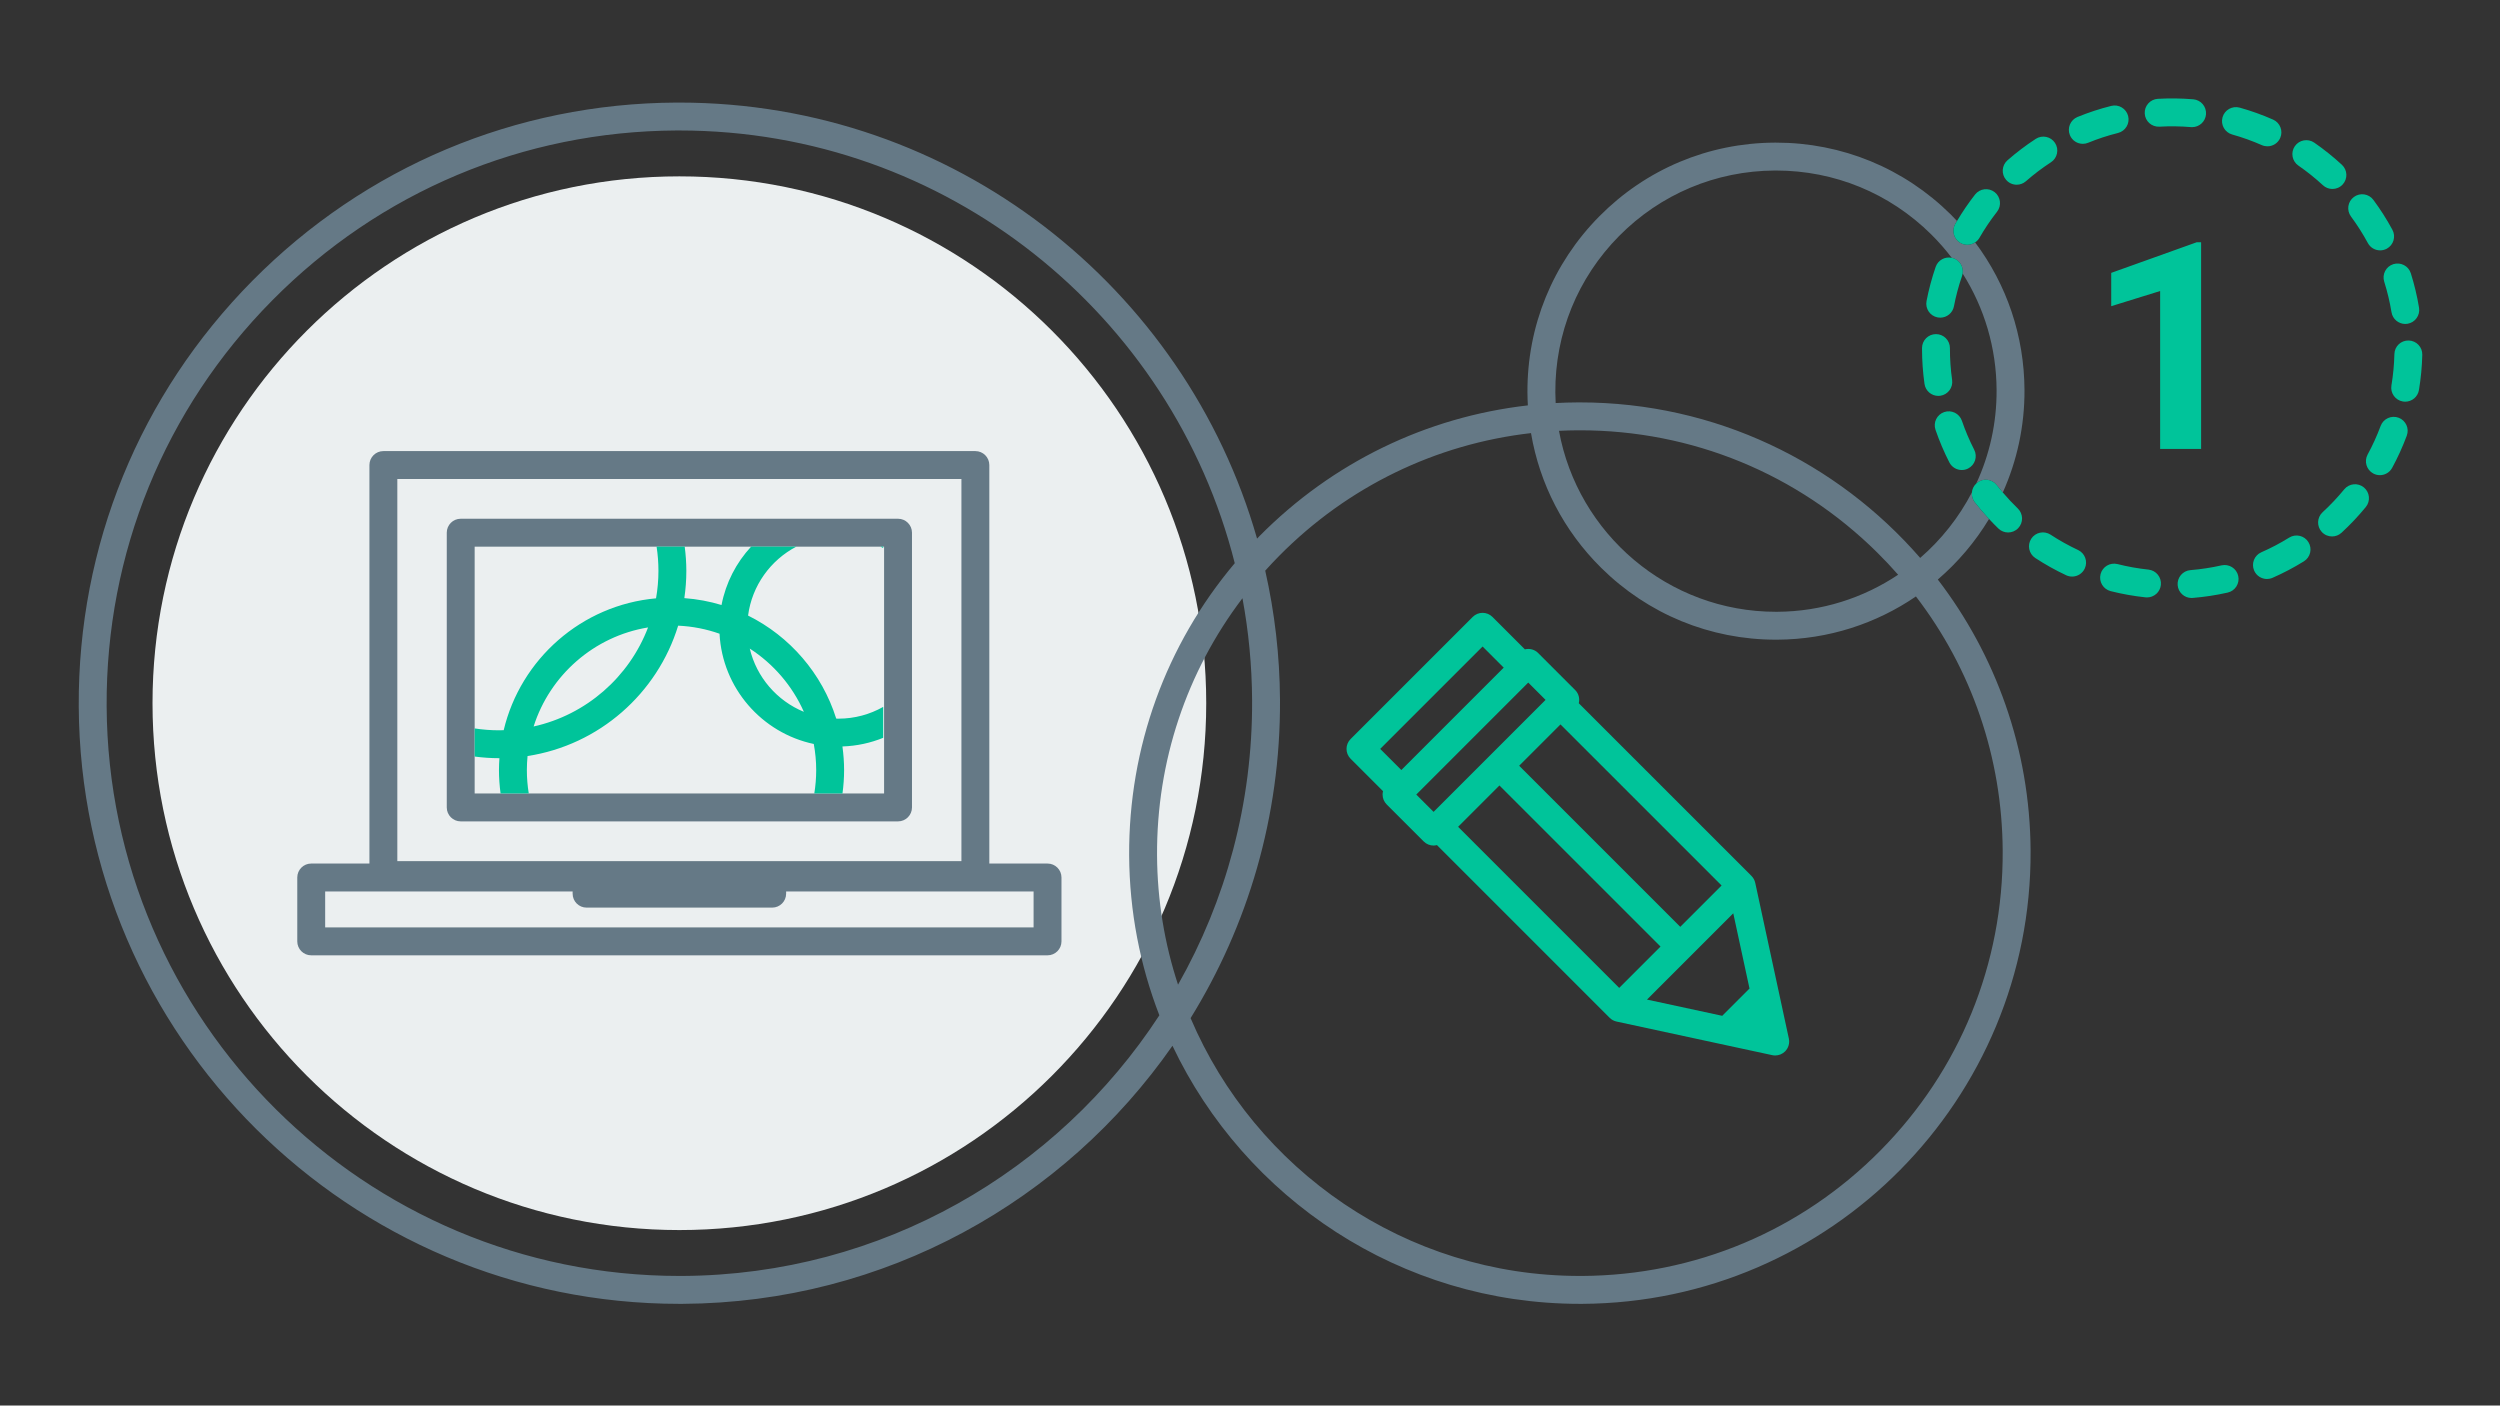
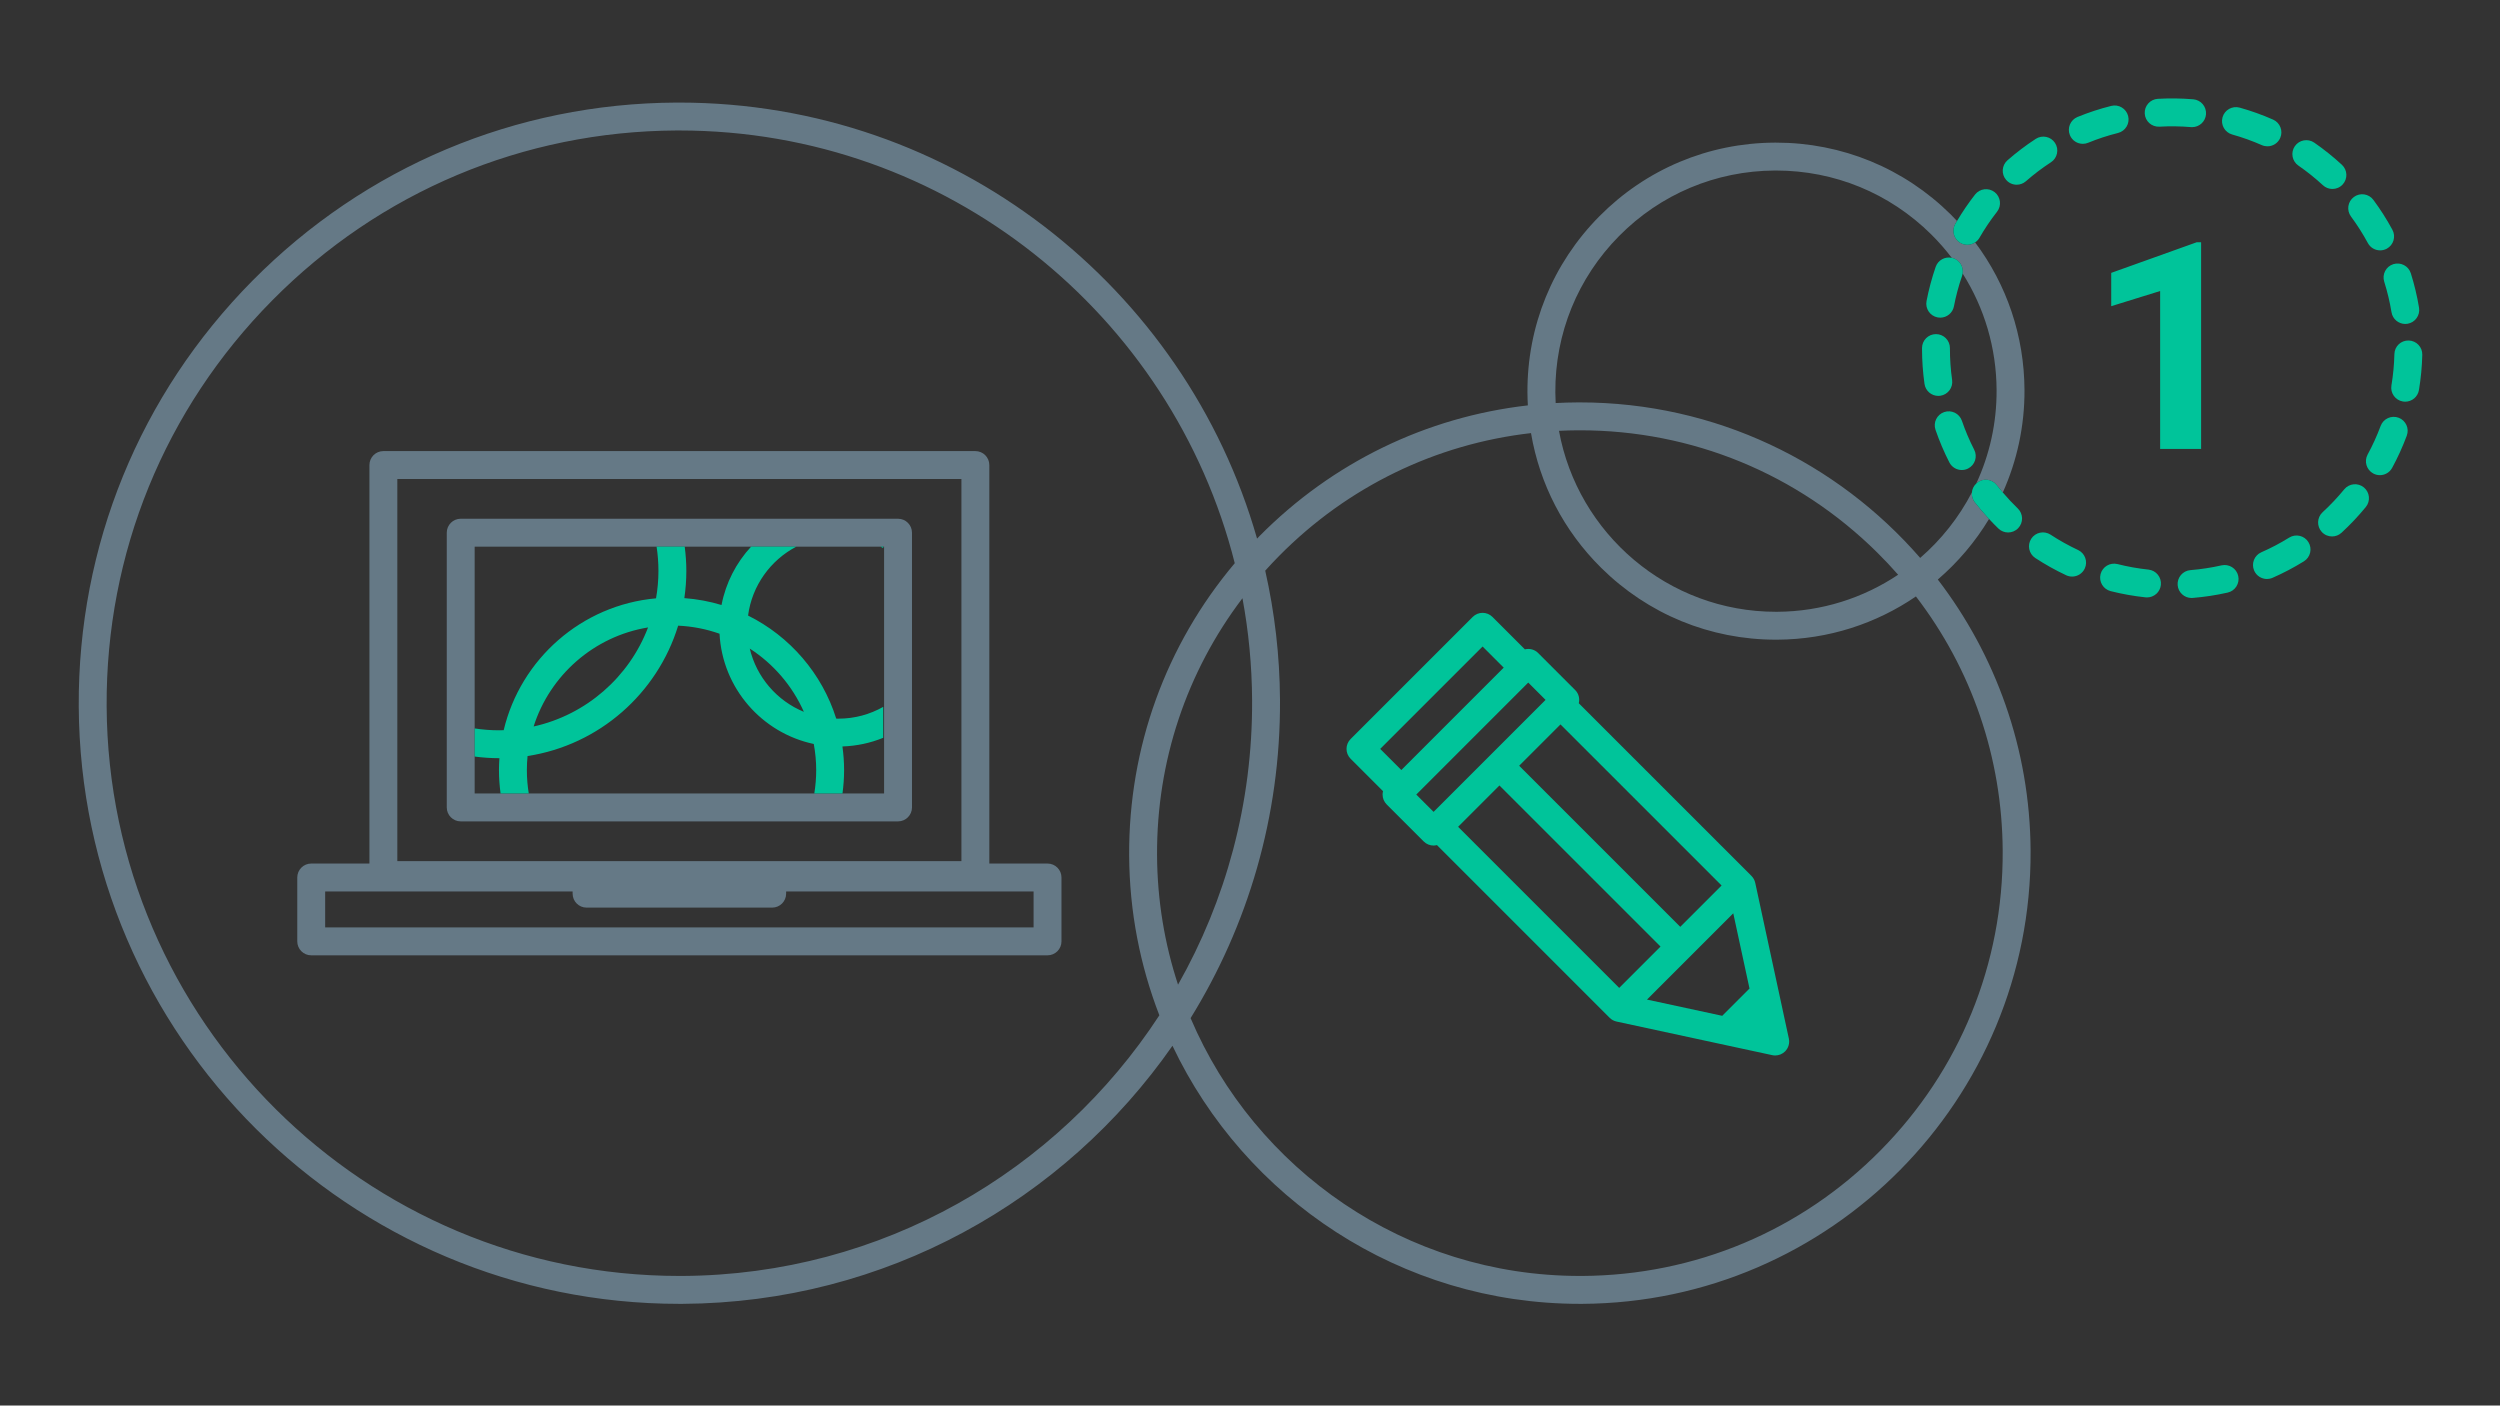
<svg xmlns="http://www.w3.org/2000/svg" width="635px" height="357px" viewBox="0 0 635 357" version="1.1">
  <rect x="0" y="0" width="635" height="357" fill="#333333" stroke="none" />
  <title>Illustration/Share Write_v1</title>
  <g id="Illustration/Share-Write" stroke="none" stroke-width="1" fill="none" fill-rule="evenodd">
-     <path d="M306.382,178.615 C306.382,252.522 246.468,312.436 172.561,312.436 C98.653,312.436 38.739,252.522 38.739,178.615 C38.739,104.708 98.653,44.794 172.561,44.794 C246.468,44.794 306.382,104.708 306.382,178.615" id="Fill-1" fill="#EBEFF0" fill-rule="nonzero" />
    <path d="M508.684,216.124 C508.834,244.811 497.806,271.839 477.629,292.23 C457.453,312.623 430.541,323.937 401.856,324.09 C401.661,324.09 401.473,324.09 401.278,324.09 C356.971,324.087 318.784,297.082 302.411,258.607 C316.938,235.11 325.276,207.411 325.12,177.809 C325.06,166.522 323.759,155.53 321.367,144.948 C322.526,143.66 323.718,142.394 324.945,141.154 C342.318,123.597 364.684,112.777 388.876,110.009 C391.062,122.933 397.194,134.825 406.695,144.226 C418.6,156.005 434.352,162.479 451.086,162.479 C451.201,162.479 451.315,162.479 451.429,162.478 C464.483,162.41 476.604,158.362 486.645,151.495 C500.816,169.968 508.557,192.438 508.684,216.124 M318.034,177.846 C318.172,204.088 311.316,228.766 299.22,250.11 C295.823,239.761 293.952,228.724 293.891,217.261 C293.765,193.384 301.39,170.661 315.583,151.952 C317.145,160.353 317.987,169.006 318.034,177.846 M173.331,324.09 C173.067,324.09 172.813,324.09 172.549,324.09 C92.696,324.084 27.512,259.335 27.086,179.386 C26.883,140.528 41.822,103.917 69.152,76.296 C96.483,48.674 132.934,33.349 171.791,33.141 C172.056,33.141 172.31,33.141 172.574,33.141 C240.444,33.141 297.707,79.925 313.628,143.053 C296.126,163.818 286.66,189.843 286.805,217.298 C286.881,231.6 289.597,245.28 294.476,257.888 C268.64,297.488 224.048,323.819 173.331,324.09 M400.719,109.297 C400.915,109.296 401.108,109.296 401.304,109.296 C429.771,109.296 456.574,120.311 476.826,140.351 C478.668,142.174 480.434,144.054 482.127,145.983 C473.316,151.867 462.756,155.332 451.392,155.393 C451.29,155.393 451.193,155.394 451.091,155.394 C423.664,155.391 400.746,135.557 395.981,109.43 C397.555,109.353 399.134,109.305 400.719,109.297 M505.218,131.814 C503.948,130.449 502.728,129.033 501.584,127.565 C501.01,126.829 500.783,125.938 500.859,125.076 C497.564,131.424 493.092,137.064 487.728,141.709 C466.713,117.516 435.741,102.209 401.297,102.209 C401.093,102.209 400.886,102.21 400.682,102.211 C398.827,102.221 396.979,102.276 395.139,102.373 C395.091,101.471 395.061,100.563 395.056,99.65 C394.977,84.682 400.731,70.578 411.26,59.937 C421.788,49.297 435.829,43.394 450.798,43.314 C450.901,43.314 451.002,43.313 451.105,43.313 C465.958,43.313 479.943,49.062 490.511,59.519 C492.412,61.399 494.155,63.397 495.747,65.488 C495.889,65.518 496.031,65.539 496.171,65.588 C497.814,66.156 498.765,67.812 498.509,69.472 C504.063,78.247 507.078,88.414 507.134,99.057 C507.179,107.534 505.319,115.583 501.973,122.811 C502.05,122.739 502.117,122.659 502.202,122.593 C503.746,121.39 505.973,121.667 507.174,123.21 C507.671,123.848 508.188,124.473 508.714,125.09 C512.286,117.125 514.269,108.302 514.22,99.02 C514.148,85.329 509.749,72.327 501.682,61.572 C501.096,61.966 500.408,62.182 499.704,62.182 C499.104,62.182 498.495,62.029 497.938,61.708 C496.243,60.73 495.661,58.563 496.637,56.868 C496.781,56.619 496.934,56.375 497.081,56.128 C496.56,55.574 496.039,55.019 495.495,54.48 C483.59,42.701 467.839,36.228 451.106,36.228 C450.992,36.228 450.875,36.228 450.761,36.228 C433.9,36.317 418.082,42.968 406.222,54.953 C394.363,66.939 387.88,82.826 387.97,99.687 C387.976,100.786 388.013,101.879 388.074,102.968 C362.279,105.915 338.431,117.45 319.908,136.17 C319.7,136.38 319.499,136.595 319.293,136.807 C301.06,72.895 242.13,26.055 172.575,26.055 C172.303,26.055 172.026,26.055 171.754,26.055 C131.004,26.272 92.777,42.344 64.115,71.311 C35.453,100.278 19.787,138.673 20,179.423 C20.446,263.271 88.798,331.177 172.548,331.177 C172.82,331.177 173.097,331.177 173.369,331.177 C224.884,330.901 270.376,304.99 297.805,265.627 C316.195,304.364 355.693,331.177 401.278,331.177 C401.482,331.177 401.689,331.177 401.893,331.177 C465.019,330.841 516.103,279.213 515.771,216.087 C515.632,190.191 506.858,166.326 492.205,147.202 C497.315,142.805 501.724,137.617 505.218,131.814" id="Fill-3" fill="#657986" fill-rule="nonzero" />
    <path d="M247.744,114.579 C249.702,114.579 251.287,116.165 251.287,118.122 L251.287,219.341 L266.074,219.341 C268.031,219.341 269.616,220.927 269.616,222.884 L269.616,239.109 C269.616,241.066 268.031,242.652 266.074,242.652 L79.049,242.652 C77.093,242.652 75.507,241.066 75.507,239.109 L75.507,222.884 C75.507,220.927 77.093,219.341 79.049,219.341 L93.835,219.341 L93.835,118.122 C93.835,116.165 95.421,114.579 97.377,114.579 Z M145.446,226.427 L82.593,226.427 L82.593,235.566 L262.531,235.566 L262.531,226.427 L199.677,226.427 L199.677,226.991 C199.677,228.948 198.09,230.534 196.133,230.534 L148.989,230.534 C147.032,230.534 145.446,228.948 145.446,226.991 L145.446,226.427 Z M244.202,121.665 L100.921,121.665 L100.921,218.727 L244.202,218.727 L244.202,121.665 Z M228.101,131.76 C230.058,131.76 231.644,133.346 231.644,135.303 L231.644,205.088 C231.644,207.045 230.058,208.631 228.101,208.631 L117.021,208.631 C115.064,208.631 113.478,207.045 113.478,205.088 L113.478,135.303 C113.478,133.346 115.064,131.76 117.021,131.76 Z M224.558,138.846 L120.564,138.846 L120.564,201.545 L224.558,201.545 L224.558,138.846 Z" id="Combined-Shape" fill="#657986" fill-rule="nonzero" />
    <path d="M521.978,36.309 C520.91,34.669 518.715,34.209 517.075,35.277 C514.57,36.91 512.157,38.738 509.904,40.71 C508.431,41.999 508.283,44.238 509.572,45.71 C510.272,46.51 511.253,46.919 512.239,46.919 C513.068,46.919 513.899,46.631 514.572,46.042 C516.575,44.289 518.719,42.664 520.946,41.212 C522.584,40.144 523.047,37.949 521.978,36.309 L521.978,36.309 Z M527.82,139.698 C525.419,138.574 523.073,137.264 520.846,135.806 C519.21,134.734 517.013,135.192 515.941,136.829 C514.869,138.465 515.327,140.662 516.963,141.734 C519.47,143.375 522.112,144.85 524.816,146.116 C525.301,146.343 525.812,146.451 526.316,146.451 C527.648,146.451 528.924,145.696 529.527,144.409 C530.357,142.637 529.592,140.528 527.82,139.698 L527.82,139.698 Z M508.714,125.09 C508.188,124.472 507.671,123.847 507.174,123.209 C505.973,121.666 503.746,121.389 502.202,122.592 C502.117,122.658 502.05,122.738 501.973,122.81 C501.316,123.424 500.935,124.23 500.859,125.075 C500.783,125.937 501.01,126.829 501.584,127.565 C502.728,129.032 503.948,130.449 505.218,131.813 C505.994,132.647 506.784,133.467 507.599,134.253 C508.288,134.916 509.174,135.247 510.06,135.247 C510.988,135.247 511.915,134.884 512.61,134.164 C513.968,132.756 513.929,130.513 512.521,129.154 C511.191,127.871 509.919,126.507 508.714,125.09 L508.714,125.09 Z M492.827,100.523 C494.764,100.248 496.113,98.455 495.839,96.518 C495.468,93.897 495.28,91.213 495.28,88.541 L495.28,88.408 C495.28,86.451 493.694,84.865 491.737,84.865 C489.78,84.865 488.194,86.451 488.194,88.408 L488.194,88.541 C488.194,91.544 488.405,94.562 488.822,97.51 C489.073,99.28 490.589,100.558 492.326,100.558 C492.492,100.558 492.659,100.546 492.827,100.523 L492.827,100.523 Z M540.549,29.476 C540.074,27.578 538.149,26.417 536.25,26.901 C533.343,27.629 530.463,28.574 527.692,29.707 C525.88,30.449 525.013,32.517 525.754,34.329 C526.316,35.701 527.639,36.531 529.035,36.531 C529.482,36.531 529.936,36.446 530.375,36.266 C532.835,35.259 535.392,34.421 537.973,33.775 C539.872,33.298 541.025,31.374 540.549,29.476 L540.549,29.476 Z M501.448,114.228 C500.234,111.858 499.182,109.382 498.321,106.871 C497.687,105.02 495.672,104.031 493.82,104.668 C491.968,105.303 490.983,107.319 491.618,109.169 C492.588,111.999 493.773,114.788 495.139,117.456 C495.766,118.682 497.008,119.386 498.296,119.386 C498.839,119.386 499.391,119.261 499.908,118.997 C501.65,118.105 502.339,115.97 501.448,114.228 L501.448,114.228 Z M444.217,251.238 L437.595,257.86 C437.545,257.91 437.51,257.969 437.464,258.021 L418.333,253.892 L440.249,231.975 L444.378,251.106 C444.326,251.153 444.267,251.188 444.217,251.238 L444.217,251.238 Z M370.36,210.008 L380.857,199.511 L421.773,240.428 L411.276,250.925 L370.36,210.008 Z M364.129,206.216 L359.73,201.818 L388.175,173.373 L392.574,177.772 L364.129,206.216 Z M350.572,190.219 L376.577,164.214 L381.944,169.582 L355.939,195.586 L350.572,190.219 Z M437.282,224.919 L426.785,235.416 L385.869,194.499 L396.365,184.003 L437.282,224.919 Z M445.831,224.245 C445.686,223.58 445.354,222.969 444.873,222.487 L401.011,178.626 C401.3,177.459 401.002,176.178 400.09,175.266 L390.681,165.857 C389.769,164.947 388.488,164.648 387.322,164.937 L379.082,156.698 C377.698,155.315 375.456,155.315 374.071,156.698 L343.055,187.713 C341.671,189.097 341.671,191.341 343.055,192.725 L351.293,200.964 C351.224,201.242 351.176,201.526 351.176,201.818 C351.176,202.757 351.549,203.659 352.214,204.324 L361.624,213.733 C362.316,214.424 363.222,214.77 364.129,214.77 C364.417,214.77 364.702,214.722 364.983,214.653 L408.844,258.515 C409.327,258.996 409.937,259.329 410.602,259.473 L450.157,268.011 C450.406,268.065 450.656,268.09 450.905,268.09 C451.834,268.09 452.739,267.724 453.411,267.053 C454.261,266.202 454.623,264.976 454.369,263.799 L445.831,224.245 Z M609.237,106.099 C607.403,105.421 605.363,106.353 604.682,108.188 C603.757,110.677 602.646,113.122 601.377,115.455 C600.443,117.175 601.08,119.327 602.798,120.261 C603.336,120.553 603.916,120.692 604.488,120.692 C605.745,120.692 606.961,120.022 607.604,118.84 C609.032,116.212 610.285,113.458 611.325,110.655 C612.006,108.82 611.071,106.781 609.237,106.099 L609.237,106.099 Z M611.806,86.487 C609.815,86.439 608.224,87.986 608.177,89.942 C608.112,92.612 607.858,95.289 607.422,97.903 C607.101,99.832 608.405,101.659 610.334,101.98 C610.532,102.013 610.728,102.029 610.921,102.029 C612.623,102.029 614.124,100.8 614.413,99.067 C614.903,96.128 615.188,93.117 615.261,90.116 C615.309,88.16 613.762,86.535 611.806,86.487 L611.806,86.487 Z M581.457,136.551 C579.196,137.955 576.816,139.207 574.382,140.274 C572.589,141.059 571.773,143.149 572.559,144.941 C573.141,146.271 574.442,147.063 575.806,147.063 C576.281,147.063 576.764,146.967 577.226,146.764 C579.967,145.563 582.648,144.153 585.194,142.573 C586.857,141.54 587.369,139.356 586.336,137.694 C585.304,136.031 583.118,135.518 581.457,136.551 L581.457,136.551 Z M564.269,143.603 C561.684,144.189 559.026,144.596 556.369,144.812 C554.418,144.97 552.965,146.68 553.124,148.63 C553.275,150.483 554.825,151.887 556.652,151.887 C556.749,151.887 556.845,151.883 556.943,151.874 C559.932,151.632 562.924,151.174 565.835,150.515 C567.744,150.082 568.94,148.185 568.508,146.276 C568.077,144.369 566.181,143.174 564.269,143.603 L564.269,143.603 Z M545.711,144.68 C543.064,144.4 540.418,143.928 537.846,143.277 C535.95,142.801 534.021,143.945 533.541,145.843 C533.062,147.741 534.21,149.667 536.108,150.148 C539.005,150.88 541.985,151.412 544.965,151.727 C545.092,151.741 545.218,151.747 545.342,151.747 C547.132,151.747 548.669,150.396 548.862,148.577 C549.068,146.63 547.658,144.886 545.711,144.68 L545.711,144.68 Z M595.431,124.295 C593.747,126.351 591.9,128.307 589.942,130.107 C588.501,131.431 588.408,133.673 589.732,135.114 C590.431,135.873 591.384,136.258 592.341,136.258 C593.199,136.258 594.058,135.95 594.739,135.324 C596.941,133.298 599.018,131.099 600.914,128.786 C602.154,127.272 601.931,125.039 600.417,123.799 C598.904,122.56 596.672,122.78 595.431,124.295 L595.431,124.295 Z M566.978,34.165 C569.539,34.882 572.069,35.788 574.499,36.861 C574.964,37.066 575.45,37.163 575.927,37.163 C577.289,37.163 578.586,36.373 579.171,35.048 C579.96,33.258 579.15,31.166 577.359,30.376 C574.622,29.169 571.772,28.148 568.888,27.341 C567.003,26.813 565.048,27.913 564.521,29.798 C563.994,31.683 565.093,33.638 566.978,34.165 L566.978,34.165 Z M190.438,164.736 C196.451,168.618 201.262,174.202 204.184,180.807 C197.365,178.001 192.173,172.032 190.438,164.736 L190.438,164.736 Z M135.539,184.527 C139.671,171.511 150.869,161.619 164.607,159.368 C159.815,171.96 148.913,181.558 135.539,184.527 L135.539,184.527 Z M212.401,182.527 C208.806,171.068 200.62,161.627 190.01,156.353 C191.01,148.733 195.724,142.27 202.273,138.845 L190.785,138.845 C187.016,142.913 184.353,148.015 183.268,153.673 C180.244,152.756 177.081,152.164 173.822,151.924 C174.152,149.668 174.33,147.363 174.33,145.017 C174.33,142.924 174.179,140.867 173.916,138.845 L166.774,138.845 C167.083,140.858 167.244,142.919 167.244,145.017 C167.244,147.391 167.026,149.713 166.633,151.976 C147.721,153.668 132.238,167.418 127.938,185.466 C127.547,185.477 127.158,185.496 126.764,185.496 C124.656,185.496 122.586,185.332 120.564,185.02 L120.564,192.164 C122.595,192.43 124.662,192.581 126.764,192.581 C126.794,192.581 126.824,192.579 126.854,192.579 C126.785,193.586 126.737,194.599 126.737,195.622 C126.737,197.632 126.885,199.606 127.148,201.544 L134.307,201.544 C133.993,199.615 133.823,197.639 133.823,195.622 C133.823,194.411 133.885,193.214 134,192.032 C152.167,189.247 166.976,176.146 172.252,158.919 C175.921,159.085 179.448,159.795 182.762,160.965 C183.479,174.788 193.52,186.182 206.7,188.97 C207.097,191.13 207.315,193.351 207.315,195.622 C207.315,197.639 207.145,199.615 206.831,201.544 L213.99,201.544 C214.253,199.606 214.401,197.632 214.401,195.622 C214.401,193.579 214.249,191.571 213.977,189.602 C217.629,189.481 221.118,188.712 224.333,187.403 L224.333,179.549 C220.973,181.45 217.096,182.541 212.967,182.541 C212.777,182.541 212.59,182.532 212.401,182.527 L212.401,182.527 Z M548.5,32.176 C551.128,32.026 553.845,32.061 556.499,32.283 C556.6,32.29 556.699,32.295 556.797,32.295 C558.622,32.295 560.17,30.895 560.325,29.045 C560.487,27.095 559.038,25.382 557.087,25.22 C554.104,24.972 551.053,24.935 548.1,25.1 C546.146,25.211 544.652,26.885 544.762,28.838 C544.874,30.792 546.526,32.279 548.5,32.176 L548.5,32.176 Z M559.082,114.034 L559.082,61.532 L557.966,61.532 L536.252,69.309 L536.252,77.772 L548.676,73.918 L548.676,114.034 L559.082,114.034 Z M492.15,80.622 C492.376,80.665 492.601,80.686 492.823,80.686 C494.488,80.686 495.972,79.506 496.298,77.811 C496.8,75.2 497.495,72.603 498.362,70.094 C498.433,69.888 498.477,69.679 498.509,69.471 C498.765,67.811 497.814,66.156 496.171,65.587 C496.031,65.539 495.889,65.517 495.748,65.487 C494.021,65.118 492.255,66.069 491.665,67.778 C490.687,70.606 489.905,73.532 489.339,76.473 C488.97,78.395 490.228,80.252 492.15,80.622 L492.15,80.622 Z M605.589,71.54 C606.388,74.077 607.012,76.692 607.444,79.314 C607.729,81.05 609.232,82.283 610.936,82.283 C611.126,82.283 611.321,82.267 611.515,82.235 C613.446,81.917 614.754,80.094 614.436,78.163 C613.951,75.211 613.249,72.267 612.349,69.412 C611.761,67.545 609.775,66.511 607.905,67.096 C606.039,67.684 605.001,69.674 605.589,71.54 L605.589,71.54 Z M497.938,61.707 C498.496,62.029 499.104,62.181 499.705,62.181 C500.408,62.181 501.096,61.965 501.682,61.571 C502.118,61.279 502.498,60.892 502.778,60.407 C504.106,58.102 505.61,55.872 507.247,53.782 C508.453,52.241 508.181,50.013 506.641,48.807 C505.102,47.601 502.874,47.872 501.666,49.413 C500.001,51.54 498.467,53.799 497.082,56.128 C496.935,56.375 496.781,56.619 496.637,56.868 C495.661,58.563 496.243,60.73 497.938,61.707 L497.938,61.707 Z M583.791,42.06 C585.975,43.57 588.075,45.25 590.031,47.058 C590.712,47.687 591.575,47.997 592.434,47.997 C593.388,47.997 594.339,47.615 595.039,46.859 C596.366,45.42 596.277,43.179 594.839,41.851 C592.638,39.82 590.277,37.928 587.82,36.23 C586.209,35.118 584.002,35.52 582.89,37.13 C581.778,38.741 582.181,40.948 583.791,42.06 L583.791,42.06 Z M224.333,139.211 L224.333,138.845 L223.662,138.845 C223.888,138.963 224.112,139.085 224.333,139.211 L224.333,139.211 Z M601.437,61.737 C602.079,62.923 603.297,63.596 604.557,63.596 C605.126,63.596 605.704,63.458 606.239,63.169 C607.96,62.239 608.602,60.088 607.671,58.368 C606.249,55.738 604.625,53.183 602.843,50.775 C601.678,49.201 599.458,48.87 597.887,50.034 C596.314,51.198 595.982,53.417 597.146,54.99 C598.73,57.13 600.174,59.401 601.437,61.737 L601.437,61.737 Z" id="Fill-11" fill="#00C49A" fill-rule="nonzero" />
  </g>
</svg>